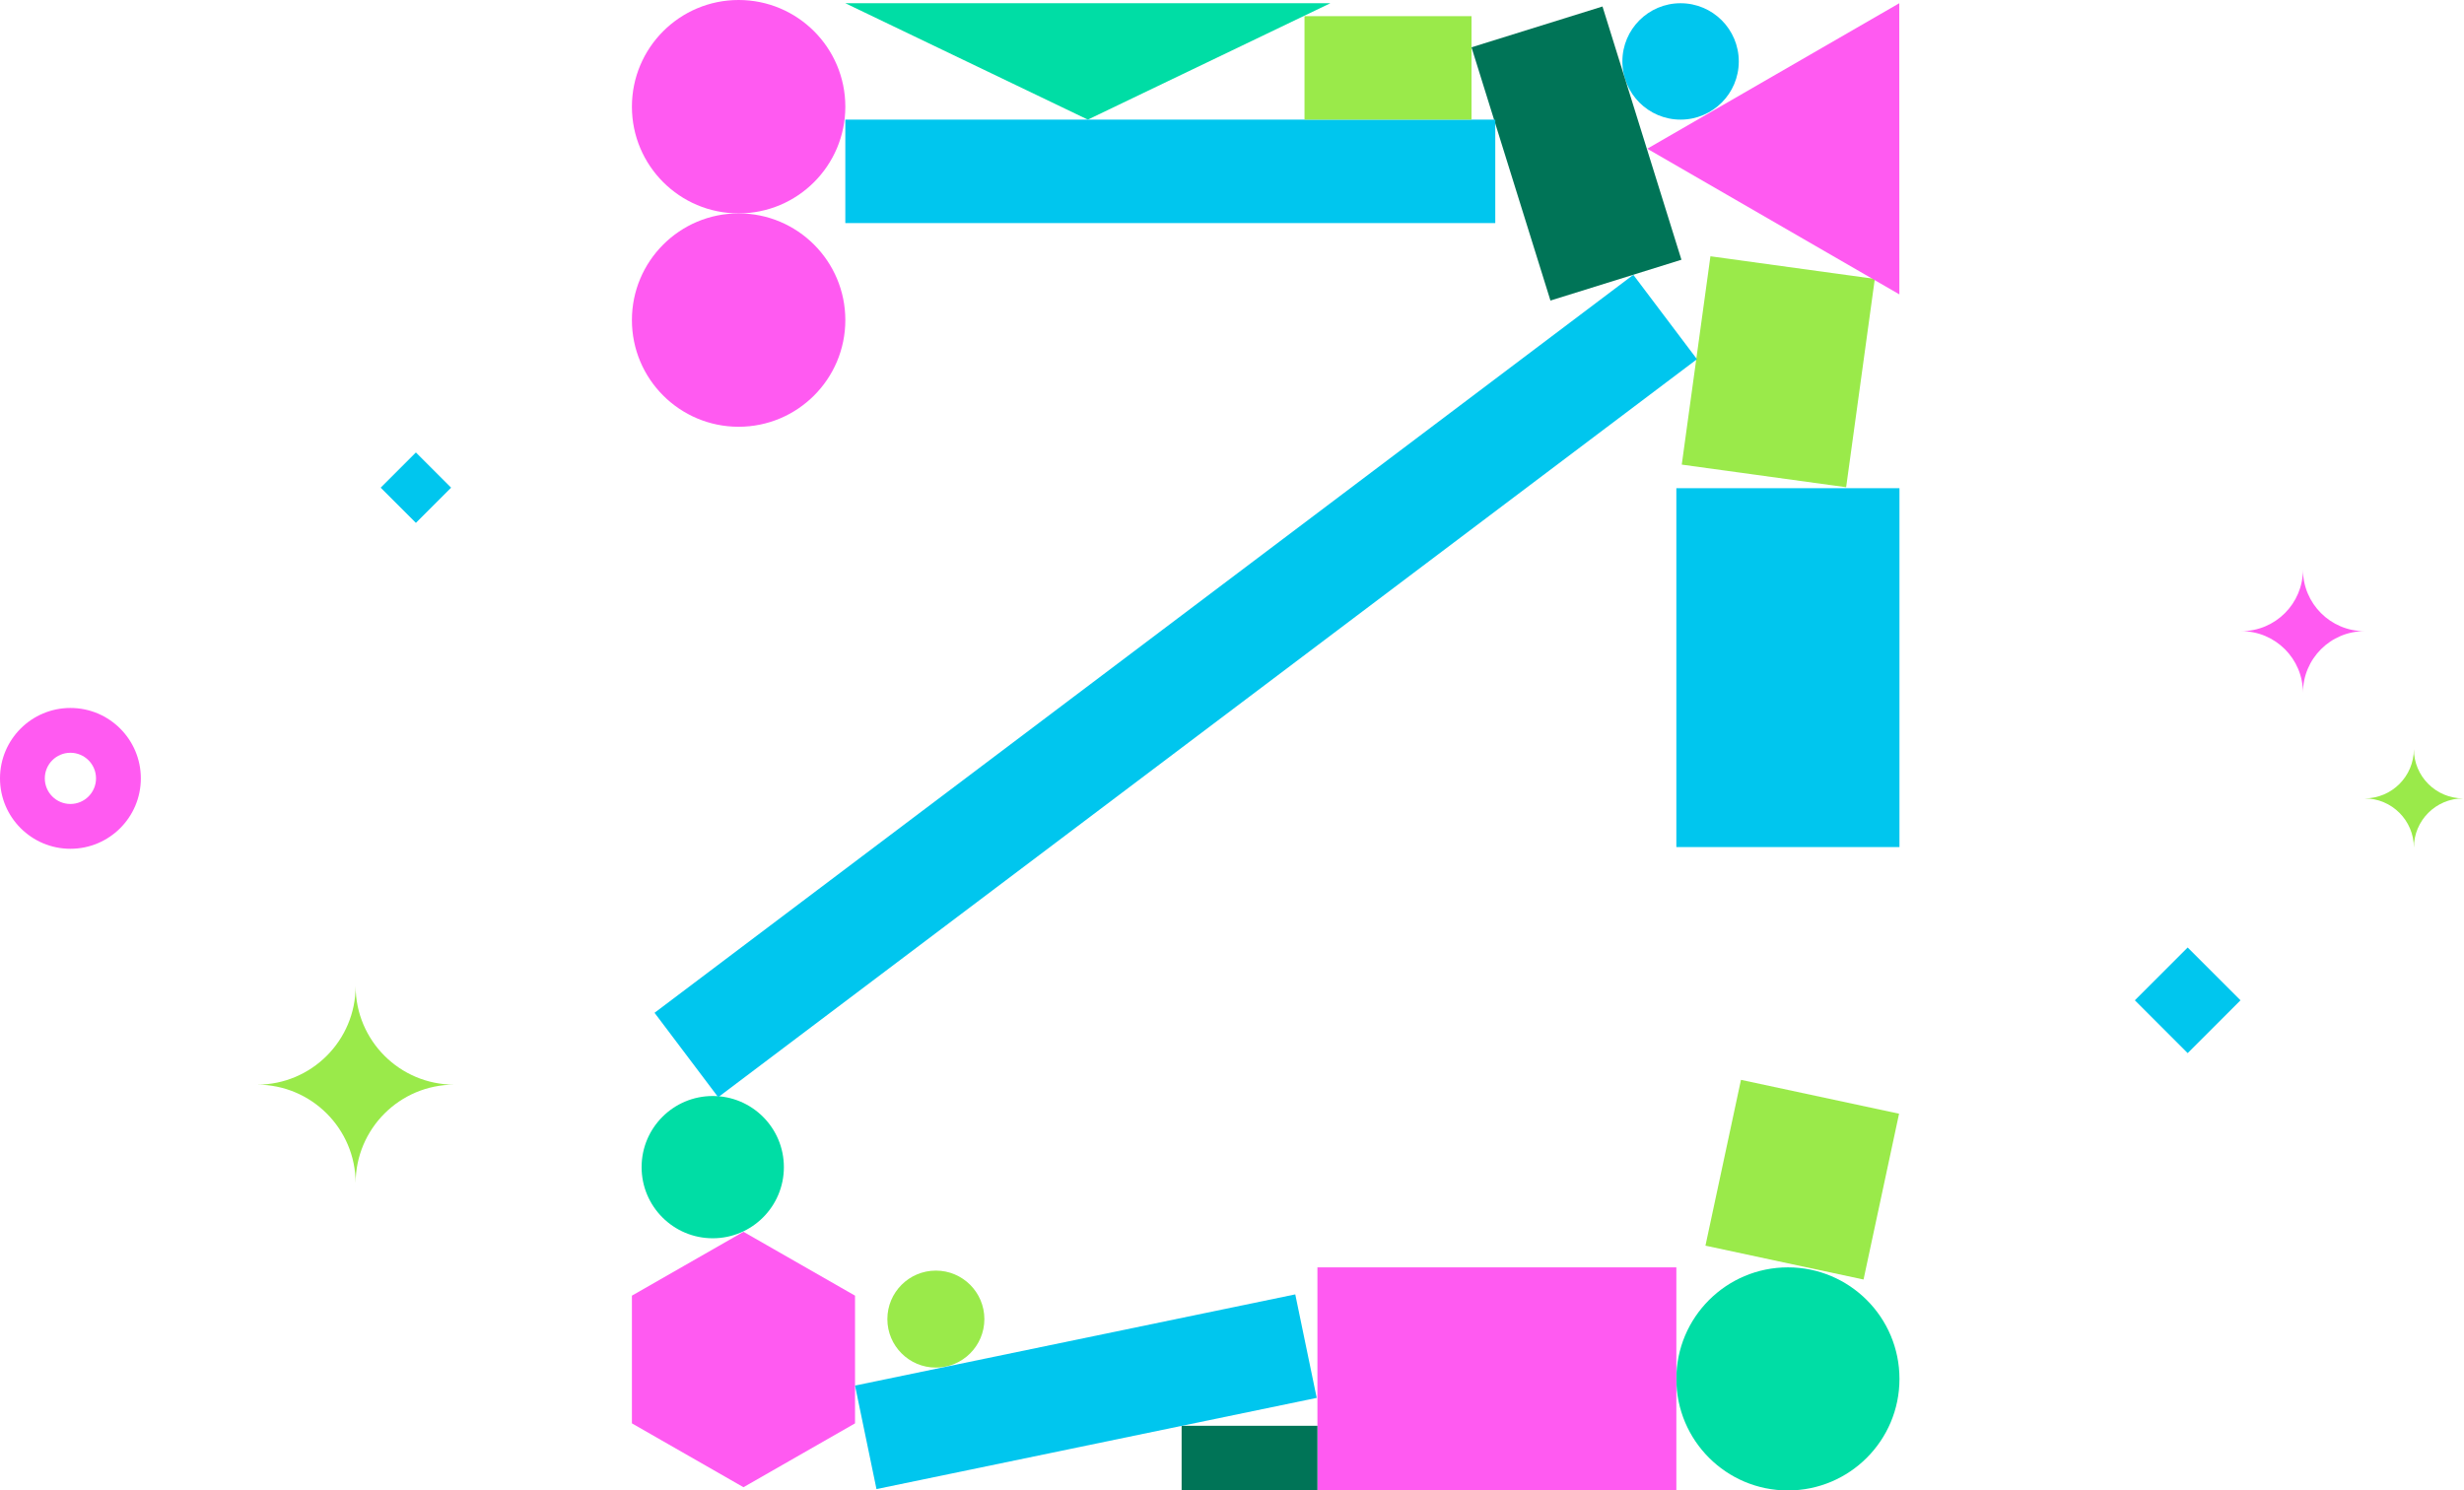
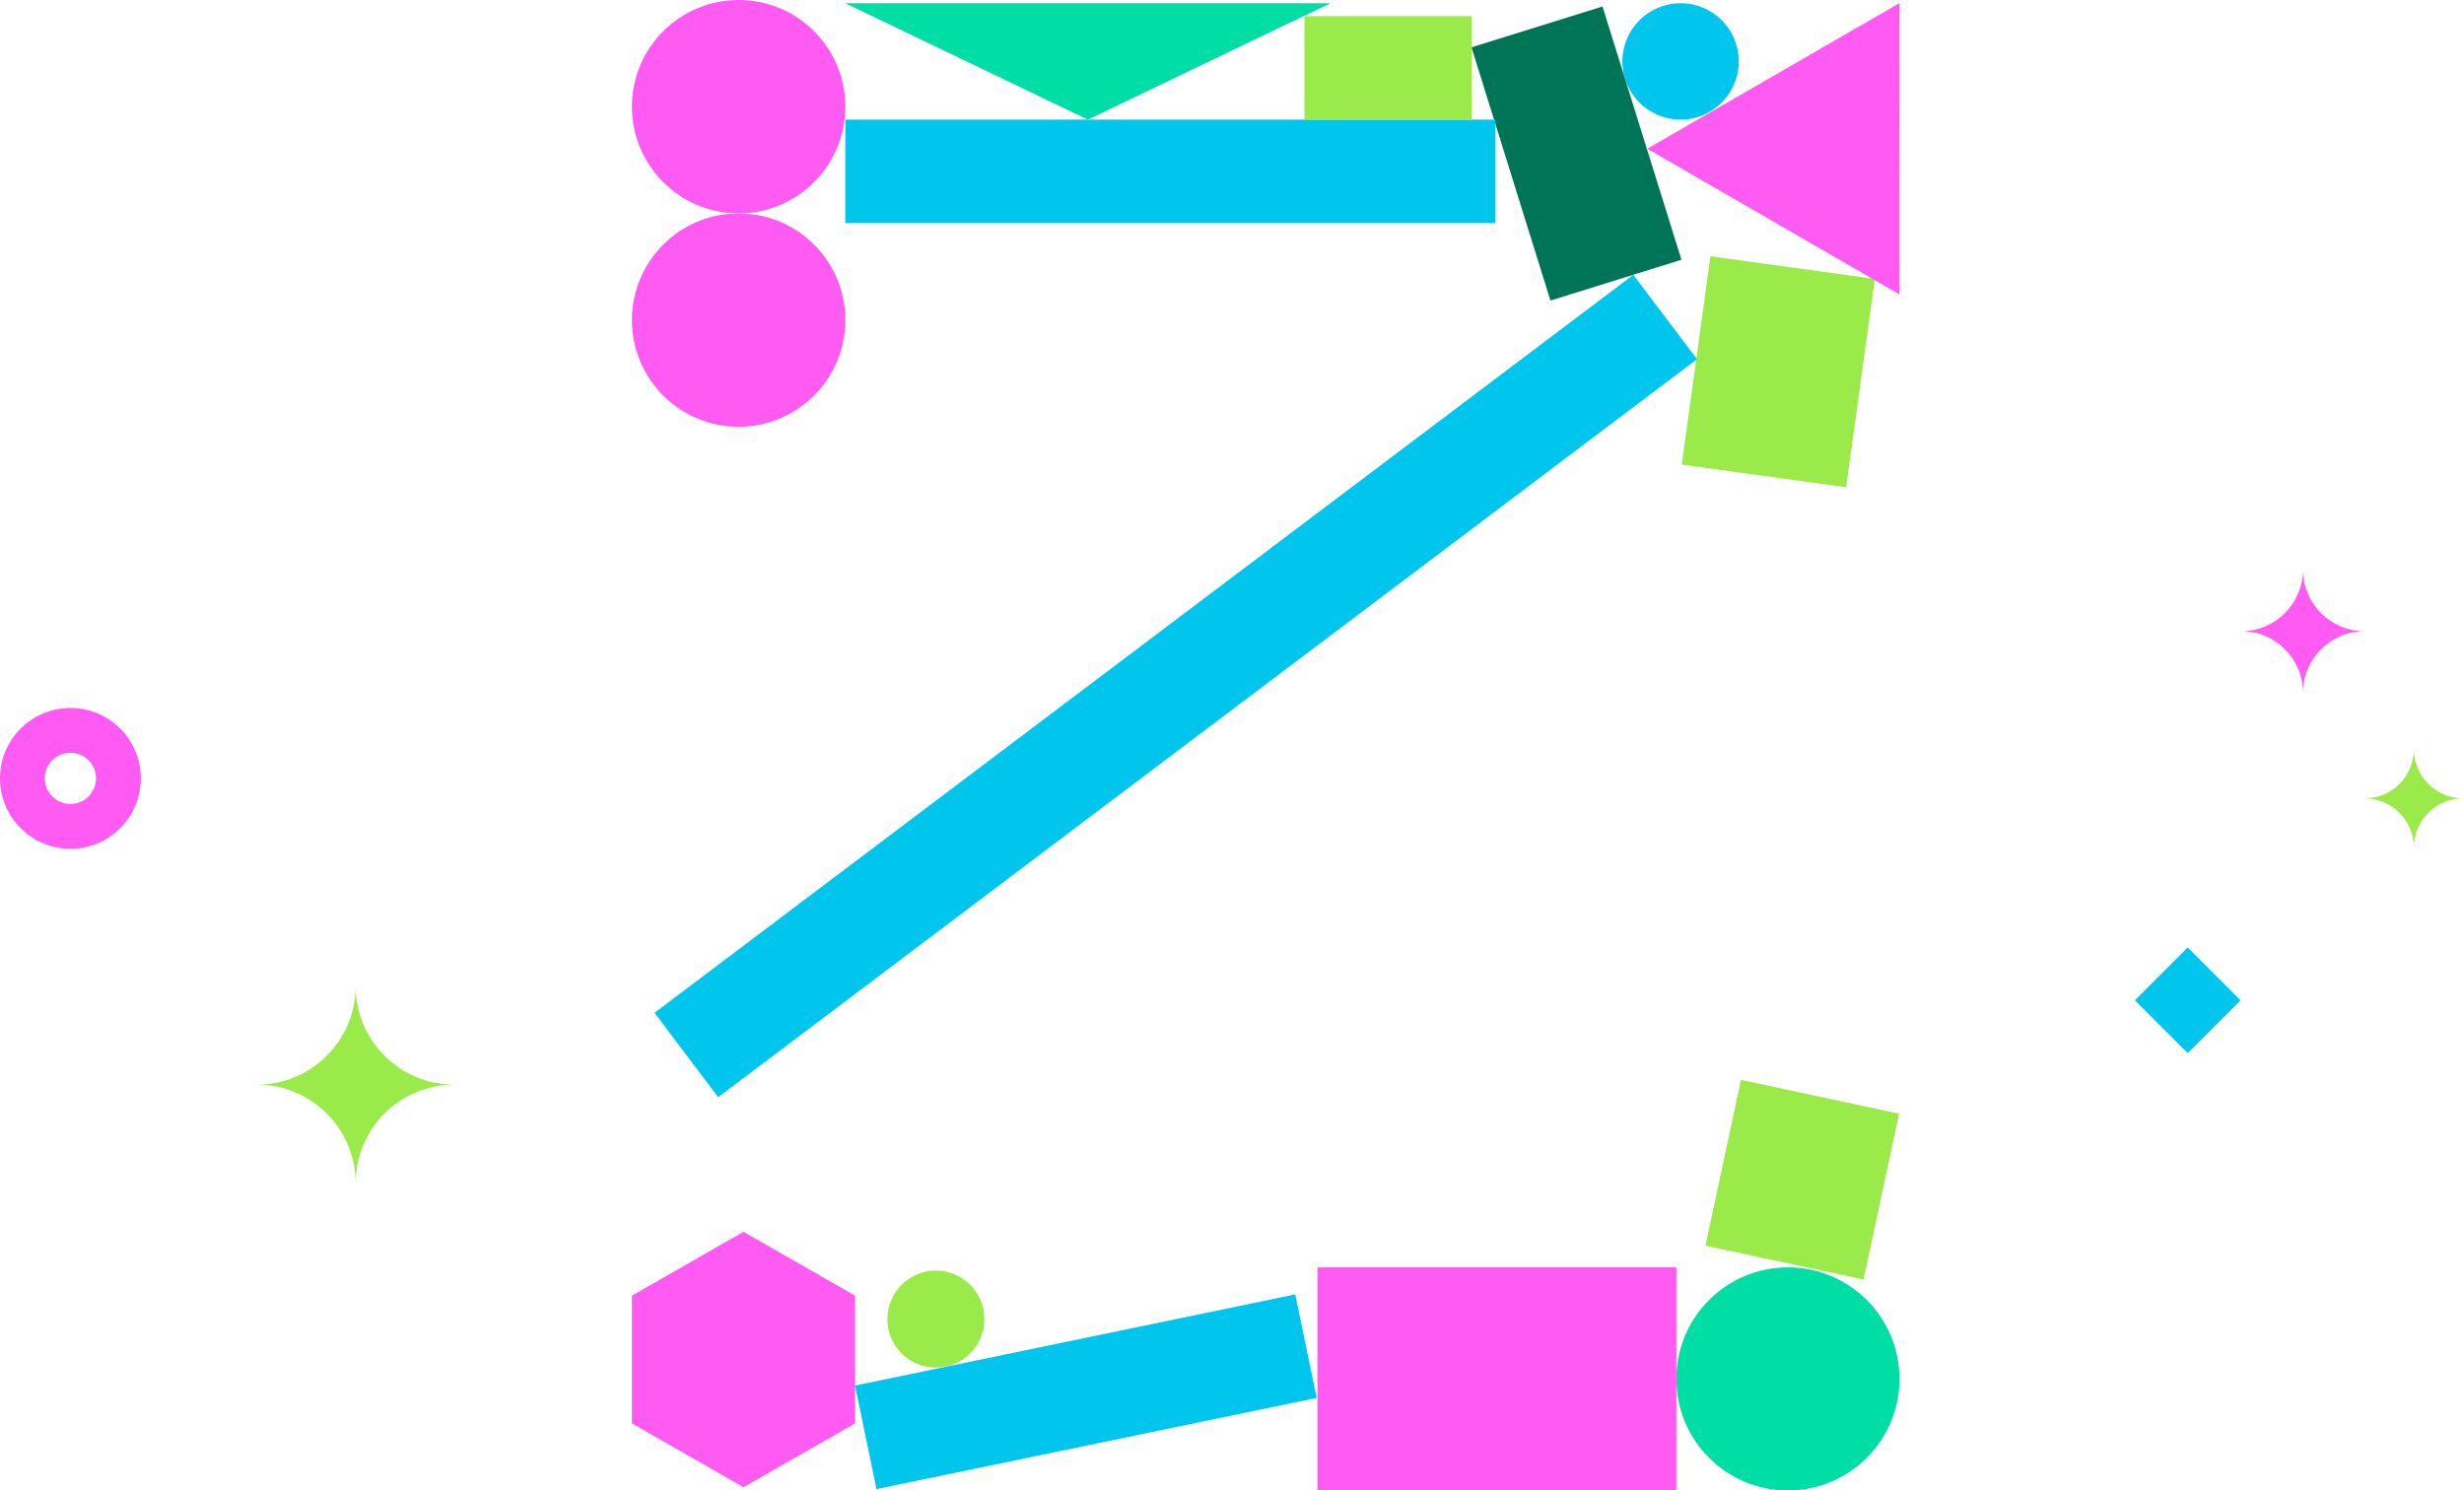
<svg xmlns="http://www.w3.org/2000/svg" width="562" height="340" viewBox="0 0 562 340" fill="none">
  <circle cx="407.795" cy="314.555" r="25.445" fill="#00DDA5" />
  <circle cx="213.457" cy="300.911" r="11.063" fill="#9AEA4A" />
  <circle cx="383.314" cy="14.013" r="13.275" fill="#00C6EE" />
-   <circle cx="162.565" cy="266.247" r="16.226" fill="#00DDA5" />
  <rect x="397.09" y="246.334" width="36.876" height="38.682" transform="rotate(12.092 397.09 246.334)" fill="#9AEA4A" />
  <rect x="390.124" y="58.462" width="37.846" height="47.973" transform="rotate(7.837 390.124 58.462)" fill="#9AEA4A" />
  <rect x="335.628" y="10.791" width="31.292" height="60.512" transform="rotate(-17.31 335.628 10.791)" fill="#007457" />
  <path d="M433.217 67.152L433.196 0.738L375.712 33.926L433.217 67.152Z" fill="#FF5AF1" />
  <path d="M248.121 27.288L192.807 0.738L303.436 0.738L248.121 27.288Z" fill="#00DDA5" />
  <path d="M169.574 280.998L195.019 295.564V324.696L169.574 339.262L144.129 324.696V295.564L169.574 280.998Z" fill="#FF5AF1" />
  <rect x="300.485" y="340" width="50.889" height="81.865" transform="rotate(-90 300.485 340)" fill="#FF5AF1" />
-   <rect x="382.35" y="111.367" width="50.889" height="81.865" fill="#00C6EE" />
-   <rect x="269.509" y="340" width="14.751" height="30.976" transform="rotate(-90 269.509 340)" fill="#007457" />
  <rect x="199.911" y="339.689" width="24.114" height="102.542" transform="rotate(-101.705 199.911 339.689)" fill="#00C6EE" />
  <rect x="163.809" y="250.291" width="24.114" height="279.605" transform="rotate(-127.02 163.809 250.291)" fill="#00C6EE" />
  <rect x="192.805" y="50.889" width="23.601" height="148.243" transform="rotate(-90 192.805 50.889)" fill="#00C6EE" />
  <rect x="297.537" y="27.288" width="23.601" height="38.094" transform="rotate(-90 297.537 27.288)" fill="#9AEA4A" />
  <circle cx="168.468" cy="73.015" r="24.338" fill="#FF5AF1" />
  <circle cx="168.468" cy="24.338" r="24.338" fill="#FF5AF1" />
  <path d="M58.627 247.43C71.046 247.43 81.113 237.363 81.113 224.944C81.113 237.363 91.181 247.43 103.599 247.43C91.181 247.43 81.113 257.498 81.113 269.916C81.113 257.498 71.046 247.43 58.627 247.43Z" fill="#9AEA4A" />
  <path d="M539.325 182.129C545.534 182.129 550.568 177.095 550.568 170.886C550.568 177.095 555.602 182.129 561.811 182.129C555.602 182.129 550.568 187.163 550.568 193.372C550.568 187.163 545.534 182.129 539.325 182.129Z" fill="#9AEA4A" />
  <path d="M511.214 143.983C518.975 143.983 525.268 137.69 525.268 129.929C525.268 137.69 531.56 143.983 539.322 143.983C531.56 143.983 525.268 150.275 525.268 158.037C525.268 150.275 518.975 143.983 511.214 143.983Z" fill="#FF5AF1" />
  <path fill-rule="evenodd" clip-rule="evenodd" d="M16.062 193.623C24.932 193.623 32.123 186.432 32.123 177.562C32.123 168.691 24.932 161.5 16.062 161.5C7.191 161.5 0 168.691 0 177.562C0 186.432 7.191 193.623 16.062 193.623ZM16.06 183.402C19.286 183.402 21.901 180.787 21.901 177.562C21.901 174.336 19.286 171.721 16.06 171.721C12.835 171.721 10.22 174.336 10.22 177.562C10.22 180.787 12.835 183.402 16.06 183.402Z" fill="#FF5AF1" />
  <path d="M498.974 216.143L511.02 228.189L498.974 240.235L486.928 228.189L498.974 216.143Z" fill="#00C6EE" />
-   <path d="M94.861 103.214L102.892 111.245L94.861 119.276L86.83 111.245L94.861 103.214Z" fill="#00C6EE" />
</svg>